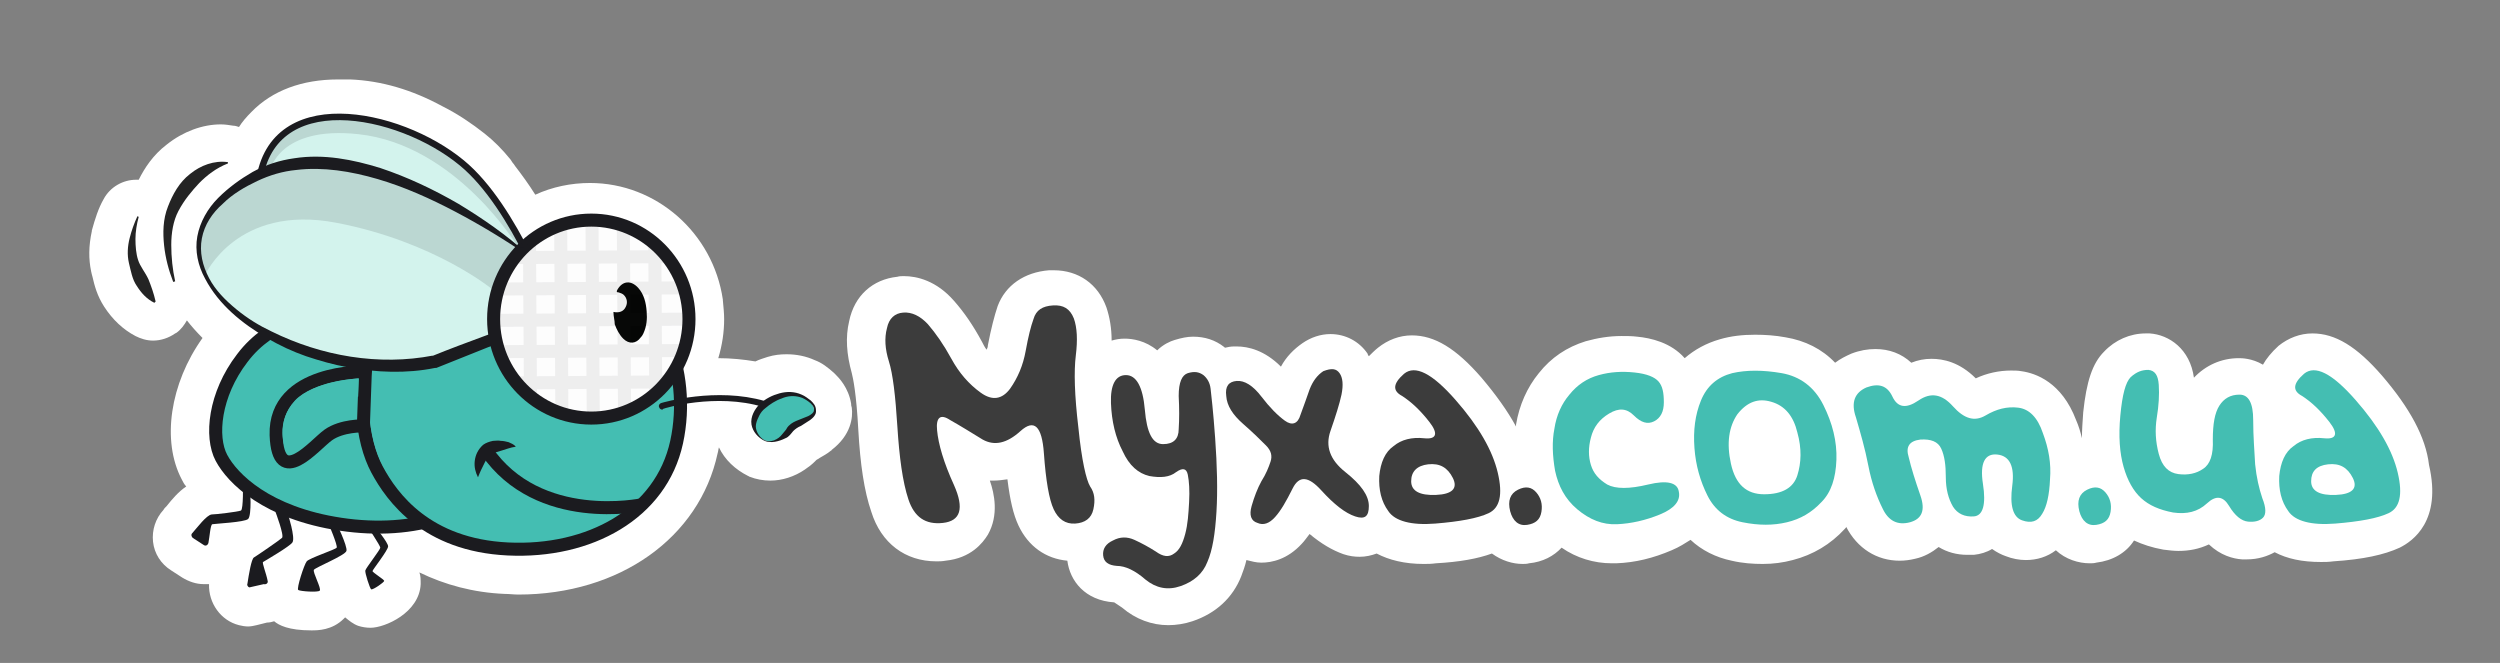
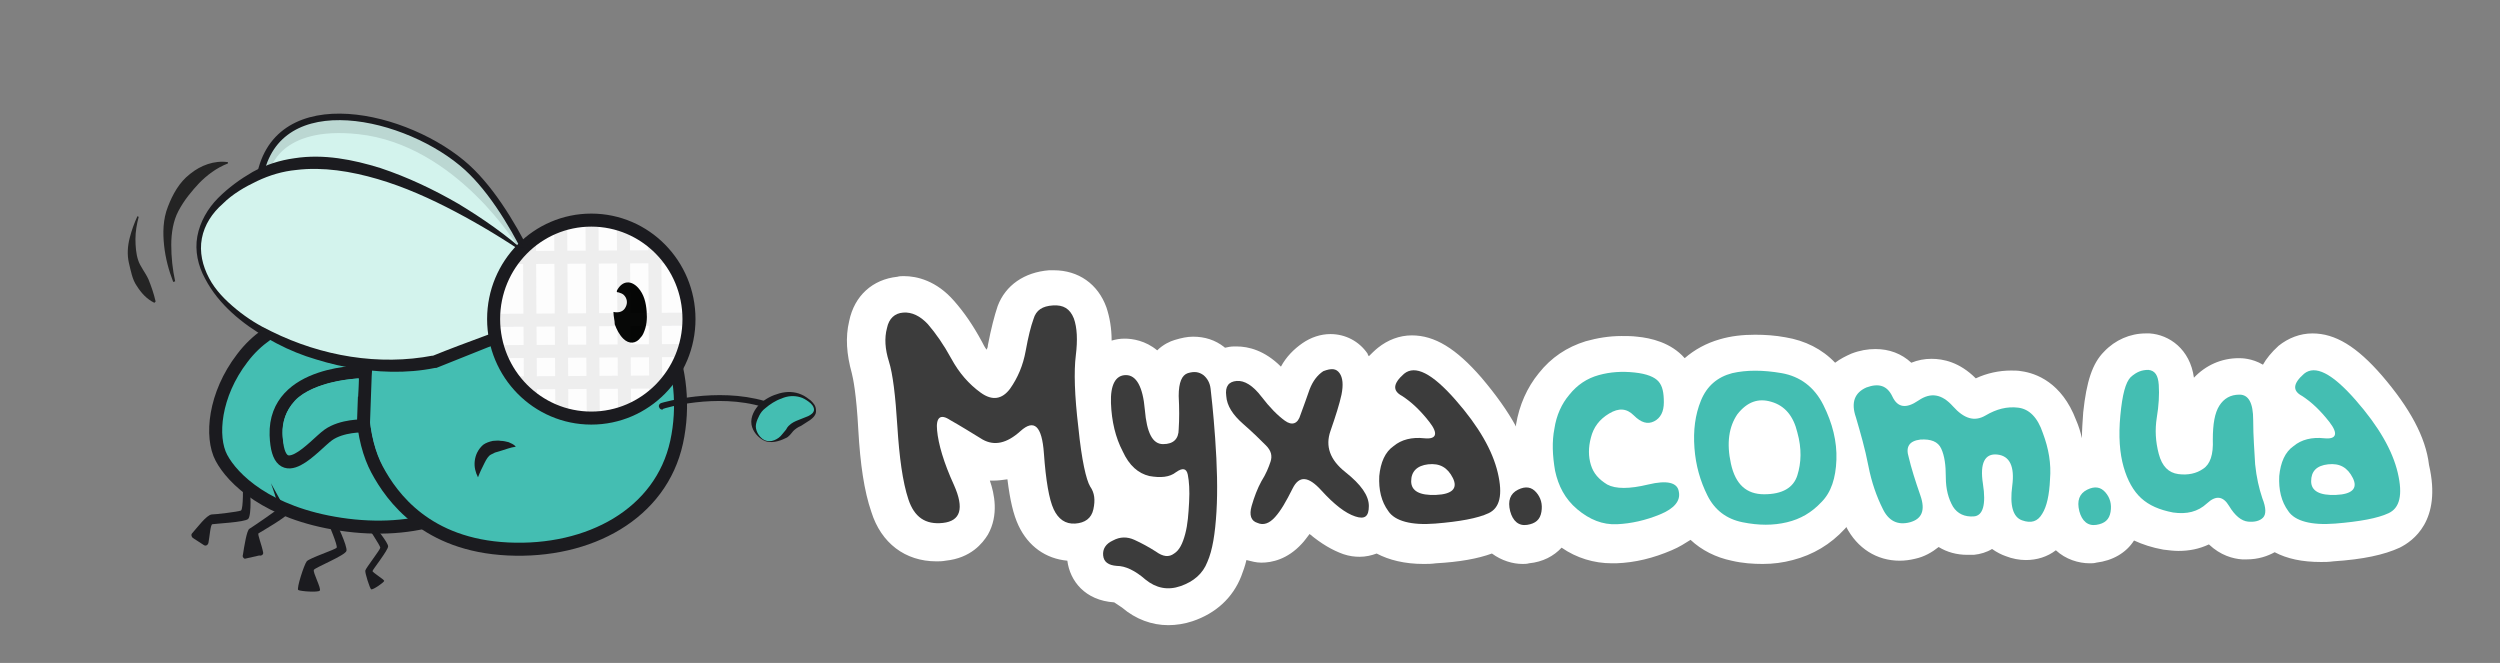
<svg xmlns="http://www.w3.org/2000/svg" xmlns:xlink="http://www.w3.org/1999/xlink" version="1.1" id="Слой_1" x="0px" y="0px" viewBox="0 0 383.9 101.8" style="enable-background:new 0 0 383.9 101.8;" xml:space="preserve">
  <rect x="0" y="0" width="383.9" height="101.8" fill="#808080" stroke="none" />
  <style type="text/css">
	.st0{fill:#FFFFFF;}
	.st1{opacity:0.33;fill:#44BEB2;}
	.st2{fill:#F3F3F3;stroke:#1B1B1F;stroke-miterlimit:10;}
	.st3{fill:#F3F3F3;}
	.st4{fill:#1B1B1F;}
	.st5{fill:#44BEB2;stroke:#1B1B1F;stroke-width:2;stroke-miterlimit:10;}
	.st6{fill:#44BEB2;}
	.st7{fill:#FDFDFD;}
	.st8{fill:#050605;}
	.st9{fill:none;stroke:#1B1B1F;stroke-width:2;stroke-miterlimit:10;}
	.st10{fill:none;stroke:#1B1B1F;stroke-linecap:round;stroke-linejoin:round;stroke-miterlimit:10;}
	.st11{fill:#3C3C3C;}
	.st12{fill:#242424;}
	.st13{fill:#D3F3ED;stroke:#1B1B1F;stroke-miterlimit:10;}
	.st14{fill:#D3F3ED;}
	.st15{opacity:7.000000e-02;clip-path:url(#SVGID_2_);}
	.st16{opacity:0.13;fill:#1B1B1F;}
</style>
  <g>
    <path class="st0" d="M365.8,57.7c-3.9-4.5-7.2-6.5-10.7-6.5c-1.9,0-3.7,0.7-5.2,1.9c-1.1,1-1.9,2-2.4,2.9c-1.7-1-3.3-1-3.7-1   c-2.7,0-5.1,1.1-6.9,3c-0.6-4.4-3.8-6.6-6.8-6.8c-0.2,0-0.4,0-0.6,0c-2.4,0-4.7,1-6.4,2.8c-1.8,1.8-2.7,4.6-3.2,9.3   c-0.1,1.4-0.2,2.8-0.2,4c-0.2-0.9-0.5-1.9-0.9-2.8c-2.2-5.8-6.2-7.2-8.4-7.5c-0.5-0.1-1.1-0.1-1.6-0.1c-1.8,0-3.7,0.4-5.4,1.2   c-2.5-2.5-5-3-6.8-3c-1.1,0-2.1,0.2-3.1,0.6c-1.5-1.4-3.4-2.1-5.5-2.1c-1.2,0-2.4,0.2-3.7,0.7c-0.9,0.4-1.7,0.8-2.5,1.4   c-2-2.1-4.6-3.4-7.6-3.9c-1.6-0.3-3.2-0.4-4.7-0.4c-1.9,0-3.7,0.2-5.4,0.7c-2.1,0.6-3.9,1.6-5.4,2.9c-2.1-2.4-5.2-3.1-7.3-3.3   c-0.8-0.1-1.6-0.1-2.4-0.1c-1.9,0-3.7,0.3-5.5,0.8c-2.9,0.9-5.3,2.5-7.2,4.9c-1.8,2.2-3,4.9-3.5,7.9c0,0.1,0,0.2,0,0.3   c-1.3-2.4-3.1-4.9-5.3-7.5c-3.9-4.5-7.2-6.5-10.7-6.5c-1.9,0-3.7,0.7-5.2,1.9c-0.5,0.4-1,0.9-1.4,1.3c-0.1-0.1-0.2-0.3-0.2-0.4   c-1.3-1.9-3.4-3-5.7-3c-1.5,0-3,0.5-4.3,1.4c-1.3,0.9-2.5,2.1-3.3,3.6c-2.5-2.5-5-3.1-6.8-3.1c-0.1,0-0.3,0-0.4,0   c-0.5,0-1,0.1-1.4,0.2c0,0-0.1-0.1-0.1-0.1c-1.4-1.1-3-1.6-4.8-1.6c-0.9,0-1.8,0.2-2.8,0.5c-0.7,0.2-1.8,0.7-2.7,1.6   c-1.8-1.5-3.8-1.8-5-1.8h0c-0.7,0-1.3,0.1-2,0.3c0-1.9-0.3-3.6-0.8-5.1c-1.3-3.6-4.3-5.7-8.1-5.7c-0.2,0-0.5,0-0.7,0   c-3.8,0.3-6.7,2.3-7.9,5.5c-0.5,1.5-1,3.4-1.5,6c0,0.3-0.1,0.5-0.2,0.7c-0.3-0.4-0.5-0.8-0.7-1.2c-1.4-2.6-2.8-4.6-4.3-6.3   c-2.7-3.1-5.7-3.8-7.7-3.8c-0.3,0-0.7,0-1,0.1c-3.8,0.4-6.6,2.9-7.4,6.8c-0.6,2.5-0.4,5.1,0.4,8c0.2,0.8,0.7,3.1,1,8.7   c0.3,5.3,0.9,9.4,2,12.6c1.5,4.8,5.2,7.6,10,7.6c0.4,0,0.9,0,1.4-0.1c3.9-0.4,5.7-2.7,6.5-4c1.7-3,1-6.3,0.3-8.3c0.2,0,0.4,0,0.6,0   c0.7,0,1.4-0.1,2.1-0.2c0.4,3.2,0.9,5.4,1.7,7.1c1.5,3.2,4.2,5.1,7.5,5.4c0.4,3.1,2.7,6.1,7.2,6.4c0.1,0.1,0.5,0.3,1.2,0.8   c2.1,1.8,4.6,2.7,7.1,2.7c0,0,0,0,0,0c1.2,0,2.5-0.2,3.7-0.6c3.6-1.2,6.2-3.6,7.5-6.9c0.3-0.8,0.6-1.6,0.8-2.5   c0.8,0.2,1.5,0.4,2.3,0.4c1.6,0,4-0.5,6.2-2.9c0.4-0.4,0.8-1,1.2-1.5c1.8,1.5,3.5,2.5,5.2,3.1c0.9,0.3,1.7,0.4,2.5,0.4c0,0,0,0,0,0   c0.9,0,1.8-0.2,2.6-0.5c1.9,1,4.3,1.6,7.2,1.6h0c0.6,0,1.2,0,1.9-0.1c3.6-0.2,6.4-0.7,8.6-1.5c1.5,1.1,3.2,1.6,4.7,1.6c0,0,0,0,0,0   c0.3,0,0.7,0,1-0.1c2.1-0.2,3.8-1.1,5-2.4c2.3,1.6,5,2.4,7.7,2.4c0.2,0,0.5,0,0.7,0c2.9-0.1,5.7-0.8,8.5-2c1.2-0.5,2.1-1.1,2.9-1.6   c1.7,1.6,3.9,2.7,6.3,3.2c1.7,0.4,3.3,0.5,4.8,0.5h0c1.6,0,3.1-0.2,4.6-0.6c3.1-0.8,5.8-2.4,8-4.8c0.1-0.1,0.2-0.2,0.2-0.3   c1.7,3.3,4.7,5.2,8.2,5.2c0.8,0,1.6-0.1,2.4-0.3c1.4-0.3,2.6-1,3.6-1.8c1.3,0.8,2.8,1.2,4.4,1.2c0.3,0,0.7,0,1,0   c1-0.1,2-0.4,2.8-0.9c0.7,0.5,1.5,0.9,2.1,1.1c1,0.4,2.1,0.6,3.1,0.6c1.7,0,3.3-0.5,4.6-1.5c1.5,1.4,3.5,2,5.2,2c0,0,0,0,0,0   c0.3,0,0.7,0,1-0.1c2.5-0.3,4.6-1.5,5.8-3.4c1.3,0.6,2.8,1.1,4.5,1.4c0.8,0.1,1.6,0.2,2.3,0.2c1.7,0,3.2-0.3,4.7-1   c1.8,1.7,3.7,2.2,5.1,2.3c0.2,0,0.5,0,0.7,0c1.8,0,3.2-0.5,4.3-1.1c1.9,1,4.2,1.5,7.1,1.5h0c0.6,0,1.2,0,1.9-0.1   c4.6-0.3,7.8-1,10.2-2.1c2-1,6.5-4.1,4.5-12.7C372.5,67.1,370,62.6,365.8,57.7z" />
-     <path class="st0" d="M130.7,62c-0.4-2.5-1.9-4-2.4-4.5c-0.1-0.1-0.1-0.1-0.2-0.2c-1-0.9-1.9-1.6-3-2c-1.3-0.6-2.8-0.9-4.3-0.9   c-1,0-1.9,0.1-2.9,0.4c-0.6,0.2-1.3,0.4-1.9,0.7c-1.8-0.3-3.7-0.5-5.7-0.5c0.6-2,0.9-4,0.9-6c0-0.9-0.1-1.8-0.2-2.9   c0,0,0-0.1,0-0.1c-1.5-10.2-10.2-17.9-20.4-17.9c-2.9,0-5.8,0.6-8.4,1.8c-1-1.6-2.1-3.1-3.1-4.4c0,0-0.2-0.3-0.2-0.3   c-0.2-0.2-0.3-0.4-0.5-0.7c-1.3-1.6-2.6-2.9-4-4c-1.9-1.5-4.1-3-6.5-4.2c-4.6-2.5-9.3-3.9-14.1-4.1c-0.2,0-0.7,0-0.7,0   c-0.2,0-0.3,0-0.6,0c0,0-0.4,0-0.6,0c-5.5,0-10.1,1.7-13.3,5c-0.8,0.8-1.4,1.5-1.9,2.3c-0.3-0.1-0.6-0.2-0.9-0.2   c-0.6-0.1-1.3-0.2-1.9-0.2c-2.8,0-5.8,1.1-8.3,3.1c-2.1,1.6-3.4,3.6-4.3,5.4c-0.1,0-0.3,0-0.4,0c-2,0-4,1.1-5,3   c-0.8,1.4-1.3,3-1.8,4.8c0,0,0,0.1,0,0.1c-0.5,2.3-0.5,4.3-0.1,6.2c0,0.1,0.2,0.8,0.2,0.8c0.3,1.3,0.7,2.9,1.8,4.6   c1.3,2,2.9,3.5,4.8,4.5c0.8,0.4,1.7,0.7,2.7,0.7c1.2,0,2.4-0.4,3.4-1.1l0.2-0.1c0.7-0.5,1.2-1.2,1.6-1.9c0.7,0.9,1.5,1.8,2.4,2.7   c-5,7-6.3,15.8-3.2,21.7c0.2,0.4,0.4,0.8,0.7,1.1c-1.2,0.8-2.2,2-3,3c-0.2,0.2-0.4,0.4-0.5,0.6c-1.2,1.3-1.8,3.1-1.6,4.9   c0.2,1.8,1.2,3.4,2.8,4.4l1.7,1.1c1,0.6,2.1,1,3.3,1c0.3,0,0.5,0,0.8,0c-0.1,2.9,1.8,5.6,4.6,6.3c0.4,0.1,0.9,0.2,1.4,0.2   c0.4,0,0.9-0.1,1.3-0.2l1.6-0.4c0.4,0,0.8-0.1,1.1-0.2c0.7,0.6,2.2,1.4,5.7,1.4c1,0,3.2,0,5-1.8c0.1-0.1,0.1-0.1,0.2-0.2   c0.6,0.5,1.2,1,2,1.3c0.6,0.2,1.3,0.3,1.9,0.3c2.2,0,7.5-2.3,7.7-6.7c0-0.7,0-1.3-0.2-1.8c3.9,1.9,8.3,3.1,13.1,3.3   c0.7,0,1.4,0.1,2.1,0.1c15.5,0,27.8-8.7,30.6-21.7c0.1-0.3,0.1-0.6,0.2-0.9c0.9,1.9,2.5,3.4,4.5,4.4c0.1,0,0.1,0.1,0.2,0.1   c1,0.4,2.1,0.6,3.2,0.6c1.8,0,3.7-0.6,5.3-1.7c0.6-0.4,1.1-0.8,1.5-1.2c0.1-0.1,0.2-0.2,0.3-0.3c0.1,0,0.1-0.1,0.2-0.1   c0,0,0.3-0.2,0.3-0.2c0.5-0.3,1.1-0.6,1.7-1.1c0,0,0.1,0,0.1-0.1c3-2.3,3.3-5,3.1-6.5C130.7,62.3,130.7,62.2,130.7,62z" />
  </g>
  <g>
    <g>
      <path class="st11" d="M161.7,46.9c1.6-0.1,2.6,0.5,3.2,2c0.5,1.4,0.6,3.3,0.3,5.7c-0.3,2.4-0.2,6.1,0.4,11.1c0.5,5,1.2,8,1.8,9    c0.7,1,0.8,2.1,0.5,3.5c-0.3,1.4-1.3,2.1-2.8,2.2c-1.5,0.1-2.6-0.7-3.3-2.2c-0.7-1.5-1.2-4.4-1.5-8.6s-1.5-5.3-3.6-3.4    c-2.1,1.9-4,2.3-5.8,1.3c-1.8-1.1-3.4-2.1-5-3c-1.5-1-2.2-0.4-2,1.6c0.2,2.1,1,4.9,2.6,8.4c1.6,3.6,1,5.5-1.7,5.8    c-2.7,0.3-4.4-0.9-5.3-3.6s-1.4-6.5-1.7-11.2c-0.3-4.8-0.7-8.1-1.3-10c-0.6-1.9-0.7-3.6-0.3-5.1c0.3-1.5,1.2-2.3,2.5-2.4    c1.3-0.1,2.6,0.5,3.8,1.8c1.2,1.4,2.4,3.1,3.6,5.3c1.2,2.2,2.7,3.9,4.5,5.2c1.8,1.3,3.3,1,4.5-0.6c1.2-1.7,2-3.6,2.4-5.8    c0.4-2.2,0.8-3.8,1.2-4.9C159.1,47.6,160.1,47,161.7,46.9z" />
      <path class="st11" d="M182.4,57.3c1-0.3,1.7-0.2,2.4,0.3c0.6,0.5,1,1.2,1.1,2.1c0.1,0.9,0.4,3.4,0.7,7.6c0.3,4.2,0.4,8,0.2,11.3    c-0.2,3.3-0.6,5.9-1.4,7.7c-0.7,1.8-2.1,3-4.1,3.7c-2,0.7-3.8,0.3-5.4-1c-1.6-1.4-3.1-2.1-4.4-2.1c-1.3-0.1-2-0.6-2.1-1.6    c-0.1-1,0.4-1.8,1.5-2.3c1.1-0.6,2.2-0.6,3.3-0.1c1.1,0.5,2.2,1.1,3.3,1.8c1.1,0.8,2,0.9,2.8,0.3c0.8-0.5,1.3-1.5,1.7-3    s0.5-3.1,0.6-4.9c0.1-1.8,0-3.2-0.2-4.2c-0.2-1-0.8-1.1-1.8-0.4c-1,0.8-2.4,0.9-4.1,0.6c-1.7-0.4-3.1-1.6-4.1-3.8    c-1.1-2.1-1.7-4.6-1.8-7.4c-0.1-2.8,0.7-4.3,2.3-4.3c1.6,0,2.6,1.8,2.9,5.3c0.3,3.6,1.2,5.3,2.8,5.3s2.4-0.8,2.4-2.3    c0.1-1.5,0.1-3.2,0-5.1C181,58.7,181.5,57.6,182.4,57.3z" />
      <path class="st11" d="M205.7,57.3c0.5,0.7,0.6,1.8,0.3,3.3c-0.3,1.4-0.9,3.3-1.7,5.6c-0.8,2.3-0.1,4.4,2.3,6.3    c2.4,1.9,3.6,3.6,3.6,5.2s-0.6,2.1-2.1,1.6c-1.5-0.5-3.2-1.8-5.2-4c-2-2.2-3.4-2.3-4.4-0.3c-1,2-1.8,3.4-2.7,4.4s-1.8,1.3-2.7,0.9    c-1-0.3-1.3-1.2-0.9-2.6c0.4-1.4,0.9-2.7,1.5-3.8c0.7-1.1,1.1-2.1,1.4-3c0.3-0.9,0.1-1.7-0.7-2.5s-1.9-1.9-3.5-3.3    c-1.6-1.4-2.5-2.8-2.6-4.3c-0.2-1.5,0.4-2.2,1.6-2.3s2.5,0.7,3.8,2.4c1.3,1.7,2.5,2.9,3.6,3.7c1.1,0.8,2,0.5,2.4-0.9    c0.5-1.4,1-2.7,1.4-3.9c0.5-1.3,1.2-2.2,2.1-2.8C204.5,56.5,205.2,56.6,205.7,57.3z" />
      <path class="st11" d="M215.6,57.4c1.7-1.4,4.3-0.1,7.9,4s5.7,7.8,6.5,11.2s0.3,5.4-1.4,6.2c-1.7,0.8-4.5,1.3-8.2,1.6    c-3.7,0.3-6.2-0.4-7.2-1.9c-1.1-1.5-1.5-3.3-1.4-5.4c0.2-2.1,0.9-3.7,2.2-4.6c1.2-1,2.8-1.4,4.7-1.2c1.9,0.2,2.2-0.7,0.8-2.5    c-1.4-1.8-2.8-3.1-4.2-4C213.8,60,213.9,58.9,215.6,57.4z M216.7,73.9c0,1.5,1.3,2.2,3.8,2.1s3.4-1,2.6-2.6    c-0.8-1.6-2-2.3-3.8-2.1C217.6,71.5,216.7,72.4,216.7,73.9z" />
      <path class="st11" d="M233.1,75.2c1.2-0.6,2.1-0.4,2.8,0.4c0.7,0.8,1,1.8,0.8,3s-0.9,1.8-2.2,2c-1.3,0.2-2.2-0.6-2.6-2.1    C231.5,76.9,231.9,75.8,233.1,75.2z" />
      <path class="st6" d="M251,57.2c1.9,0.2,3.1,0.7,3.7,1.4c0.6,0.7,0.8,1.7,0.8,3.2c0,1.4-0.5,2.4-1.5,2.9c-1,0.5-2,0.2-3.1-0.9    c-1.1-1.1-2.3-1.2-3.8-0.3c-1.5,0.9-2.4,2.1-2.8,3.7c-0.4,1.5-0.4,2.9,0,4.2s1.2,2.2,2.5,3c1.3,0.7,3.4,0.7,6.3,0    c2.9-0.7,4.5-0.3,4.7,1.1c0.3,1.4-0.7,2.6-2.9,3.5c-2.2,0.9-4.4,1.4-6.6,1.5c-2.2,0.1-4.2-0.7-6.1-2.3s-2.9-3.6-3.4-5.9    c-0.4-2.3-0.5-4.5-0.1-6.5c0.3-2,1.1-3.8,2.3-5.2c1.2-1.5,2.7-2.5,4.5-3C247.3,57.1,249.1,57,251,57.2z" />
      <path class="st6" d="M273.6,57.3c2.8,0.5,5,2.1,6.4,4.9c1.4,2.8,2.1,5.6,2,8.4c-0.1,2.8-0.8,5-2.3,6.5c-1.5,1.6-3.2,2.6-5.3,3.1    c-2.1,0.5-4.3,0.5-6.8,0c-2.5-0.5-4.3-1.9-5.4-4.1c-1.1-2.2-1.8-4.6-2-7.3c-0.2-2.7,0.1-5.1,1-7.3c0.9-2.2,2.5-3.6,4.8-4.2    C268.2,56.8,270.7,56.8,273.6,57.3z M265.8,71.2c0.7,3.2,2.4,4.7,5.1,4.7c2.8,0,4.5-1,5.1-2.9c0.6-1.9,0.7-4.1,0-6.6    c-0.6-2.5-1.9-4.1-4-4.7c-2-0.6-3.7,0-5.2,1.9C265.5,65.5,265.1,68,265.8,71.2z" />
      <path class="st6" d="M286.6,59.5c1.9-0.7,3.2-0.3,4,1.4c0.8,1.7,2.1,1.9,4,0.6c1.9-1.3,3.6-1,5.3,0.9c1.7,1.9,3.3,2.4,5,1.4    c1.7-1,3.3-1.4,5-1.2c1.7,0.2,3,1.5,3.8,3.9c0.9,2.4,1.3,4.7,1.1,7.1c-0.1,2.4-0.5,4.2-1.2,5.3c-0.7,1.2-1.7,1.5-3.1,1    c-1.4-0.5-1.9-2.3-1.5-5.3s-0.4-4.6-2.3-4.8c-1.9-0.2-2.7,1.3-2.2,4.5c0.5,3.2,0,4.9-1.4,5c-1.4,0.1-2.5-0.4-3.2-1.5    c-0.7-1.2-1.1-2.7-1.1-4.5c0-1.9-0.2-3.3-0.7-4.4c-0.5-1.1-1.6-1.5-3.2-1.4c-1.7,0.2-2.3,1.1-1.8,2.7c0.4,1.7,1,3.6,1.8,5.9    s0.2,3.6-1.6,4.1c-1.9,0.5-3.3-0.2-4.2-2.1c-0.9-1.8-1.7-4-2.2-6.6s-1.2-5-1.9-7.4C284.2,61.8,284.8,60.3,286.6,59.5z" />
      <path class="st6" d="M320.5,75.2c1.2-0.6,2.1-0.4,2.8,0.4c0.7,0.8,1,1.8,0.8,3s-0.9,1.8-2.2,2c-1.3,0.2-2.2-0.6-2.6-2.1    C318.9,76.9,319.3,75.8,320.5,75.2z" />
      <path class="st6" d="M329.9,56.8c1,0.1,1.5,0.8,1.6,2.3s0,3.2-0.3,5c-0.3,1.9-0.2,3.7,0.3,5.6c0.5,1.9,1.5,2.9,3,3.1    c1.5,0.2,2.8-0.1,3.8-0.8c1.1-0.7,1.6-2.2,1.5-4.5c0-2.4,0.3-4.1,1-5.2c0.7-1.1,1.7-1.7,3.1-1.7s2.1,1.3,2.1,3.9    c0,2.6,0.2,4.8,0.3,6.8c0.2,2,0.6,3.7,1.1,5.2c0.6,1.5,0.6,2.5,0.1,3c-0.5,0.5-1.3,0.7-2.3,0.6c-1-0.1-2-0.9-2.9-2.4    c-0.9-1.5-2-1.7-3.4-0.4c-1.4,1.3-3.1,1.7-5.2,1.4c-2.1-0.4-3.7-1.1-4.9-2.2c-1.2-1.1-2.1-2.7-2.7-4.8c-0.6-2.1-0.8-4.7-0.5-7.9    c0.3-3.2,0.8-5.1,1.6-5.9C328.1,57.1,328.9,56.8,329.9,56.8z" />
      <path class="st6" d="M353.8,57.4c1.7-1.4,4.3-0.1,7.9,4s5.7,7.8,6.5,11.2s0.3,5.4-1.4,6.2c-1.7,0.8-4.5,1.3-8.2,1.6    c-3.7,0.3-6.2-0.4-7.2-1.9c-1.1-1.5-1.5-3.3-1.4-5.4c0.2-2.1,0.9-3.7,2.2-4.6c1.2-1,2.8-1.4,4.7-1.2c1.9,0.2,2.2-0.7,0.8-2.5    c-1.4-1.8-2.8-3.1-4.2-4C352,60,352.1,58.9,353.8,57.4z M354.9,73.9c0,1.5,1.3,2.2,3.8,2.1s3.4-1,2.6-2.6c-0.8-1.6-2-2.3-3.8-2.1    C355.7,71.5,354.9,72.4,354.9,73.9z" />
    </g>
    <g>
      <path class="st5" d="M48.5,48.4c0,0-6.8,0.6-11.3,6.6c-4.3,5.6-4.9,12.1-3.2,15.3c1.7,3.2,7,8.5,18.3,10.2S74,79,77,71.5    c3-7.5-0.6-16.3-7.7-18.2C62.2,51.5,57.3,47.7,48.5,48.4z" />
      <path class="st5" d="M70,39.8c0,0-8.5,2-12.1,10.9s-2.3,17.1,0,21.4S65.5,83.7,78,84.3s23.5-5.4,25.9-16.4s-2.6-22.9-10.6-24.4    S79.5,37.4,70,39.8z" />
      <g>
        <path class="st6" d="M93.6,78.2c-4,2-8.8,3-13.9,2.7c-11.3-0.6-16.2-7.2-18.2-11c-2-3.8-3.3-11.2,0-19.2c3.3-8,11-9.8,11-9.8     c1.4-0.3,2.7-0.5,4-0.6c-1.8-0.1-4.2-0.2-6.4,0.3c0,0-7.9,2-11.3,10.6c-3.4,8.5-2.2,16.3,0,20.3c2.2,4,7.4,11,19.4,11.6     c6.8,0.3,13-1.3,17.6-4.7" />
      </g>
      <path class="st4" d="M38.4,75c0,0,0.3,4.1-0.3,4.7c-0.6,0.5-4.9,0.7-5.5,0.8c-0.3,0.1-0.4,1.9-0.6,2.9c-0.1,0.3-0.4,0.5-0.7,0.3    l-1.7-1.1c-0.2-0.2-0.3-0.5-0.1-0.7c0.8-0.9,2.2-2.8,3-2.9c0.6,0,4-0.4,4.5-0.6c0.4-0.2,0.3-4.2,0.3-4.2L38.4,75z" />
-       <path class="st4" d="M44.2,78.9c0,0,1.2,3.7,0.7,4.4c-0.4,0.6-4,2.7-4.5,3c-0.2,0.1,0.5,1.8,0.7,2.9c0.1,0.3-0.2,0.6-0.6,0.5    l-2.2,0.5c-0.3-0.1-0.4-0.4-0.3-0.6c0.2-1.3,0.6-3.8,1-4c0.5-0.3,4-2.7,4.3-3c0.4-0.3-1-4-1-4L44.2,78.9z" />
+       <path class="st4" d="M44.2,78.9c-0.4,0.6-4,2.7-4.5,3c-0.2,0.1,0.5,1.8,0.7,2.9c0.1,0.3-0.2,0.6-0.6,0.5    l-2.2,0.5c-0.3-0.1-0.4-0.4-0.3-0.6c0.2-1.3,0.6-3.8,1-4c0.5-0.3,4-2.7,4.3-3c0.4-0.3-1-4-1-4L44.2,78.9z" />
      <path class="st4" d="M50.4,80.3c0,0,1.5,3.5,1.3,3.8s-4.2,1.6-4.6,2.1c-0.4,0.5-1.6,4.2-1.3,4.4c0.3,0.2,3,0.4,3.3,0.1    s-1.1-2.8-0.9-3.2c0.3-0.4,4.8-2.2,5-2.9c0.2-0.7-1.6-4.4-1.6-4.4L50.4,80.3z" />
      <path class="st4" d="M56.4,80.8c0,0,2,3,2,3.3s-2.2,3.1-2.3,3.5c-0.1,0.3,0.7,2.8,0.9,2.9c0.3,0.1,2-1.1,2-1.3    c0-0.2-1.8-1.3-1.8-1.5c0-0.2,2.4-3.2,2.4-3.8c0-0.6-2-3-2-3L56.4,80.8z" />
      <g>
        <path class="st4" d="M101.7,62.9c-0.2,0-0.4-0.1-0.5-0.4c-0.1-0.3,0.1-0.5,0.3-0.6c0.3-0.1,8.5-2.5,16-0.3     c0.3,0.1,0.4,0.4,0.3,0.6c-0.1,0.3-0.4,0.4-0.6,0.3c-7.2-2.2-15.3,0.2-15.4,0.3C101.8,62.9,101.7,62.9,101.7,62.9z" />
      </g>
      <g>
        <g>
          <path class="st6" d="M117.4,67.6c1.5,0.6,3.1-0.6,3.8-1.7c0.8-1.1,3.6-1.5,3.8-2.8s-2.8-4.2-6.8-1.7      C114.2,63.9,115.8,66.9,117.4,67.6z" />
        </g>
        <g>
          <path class="st4" d="M117.4,67.6c0.5,0.2,1,0.2,1.5,0c0.5-0.2,0.9-0.5,1.2-0.9c0.2-0.2,0.3-0.4,0.5-0.6c0.2-0.2,0.2-0.4,0.5-0.7      c0.5-0.5,1-0.7,1.5-0.9c0.5-0.2,1-0.4,1.5-0.6c0.4-0.2,0.9-0.5,0.9-1c0-0.5-0.4-0.9-0.8-1.2c-0.4-0.3-0.9-0.6-1.3-0.7      c-1-0.3-2-0.2-2.9,0.2c-0.9,0.3-1.8,0.9-2.5,1.5c-0.4,0.3-0.7,0.7-0.9,1.1c-0.2,0.4-0.4,0.8-0.5,1.3      C115.9,66,116.5,67.1,117.4,67.6z M117.4,67.7c-1-0.5-1.8-1.4-2-2.5c-0.2-1.2,0.5-2.4,1.3-3.2c0.9-0.8,1.9-1.3,3-1.6      c1.1-0.3,2.3-0.3,3.4,0.2c0.5,0.2,1,0.6,1.4,0.9c0.4,0.4,0.8,0.8,0.8,1.5c0.1,0.7-0.5,1.2-0.9,1.5c-0.5,0.3-0.9,0.6-1.4,0.9      c-0.5,0.2-0.9,0.5-1.2,0.8c-0.1,0.1-0.3,0.4-0.5,0.6c-0.2,0.2-0.4,0.4-0.7,0.5C119.6,67.8,118.4,68.1,117.4,67.7z" />
        </g>
      </g>
      <path class="st13" d="M85,48.3c0,0-46.8-4.1-45.3-19.7S61.2,17,70.9,25C79.2,31.8,85,48.3,85,48.3z" />
      <g>
        <path class="st14" d="M81,39.1c0,0-25.4-20.8-42.1-12c-22.8,12,4.9,32.7,27.7,28.3l16.1-6.2L81,39.1z" />
        <path class="st4" d="M81,39.2c-3.5-2.4-7.3-4.7-11.1-6.7c-3.8-2-7.8-3.8-11.9-5c-4.1-1.2-8.4-1.9-12.5-1.4     c-2.1,0.2-4.1,0.8-6,1.7c-1.9,0.9-3.8,2-5.3,3.5c-1.6,1.4-2.8,3.2-3.2,5.3c-0.4,2.1,0.1,4.2,1.1,6.1c1,1.9,2.5,3.4,4.2,4.8     c1.7,1.4,3.5,2.5,5.4,3.4c7.7,3.8,16.5,5.3,24.8,3.7l-0.2,0.1c2.7-1.1,5.4-2.1,8.1-3.1c2.7-1,5.4-2,8.1-3l-0.5,1     c-0.2-1.7-0.4-3.3-0.5-5C81.2,42.7,81.1,41,81,39.2z M81.1,39.1c0.5,1.6,0.9,3.2,1.3,4.9c0.4,1.7,0.8,3.4,1.2,5.1l0.1,0.7     l-0.7,0.3c-2.7,1.1-5.3,2.2-8,3.2c-2.7,1.1-5.3,2.1-8,3.2l-0.1,0l-0.1,0c-4.4,0.9-9,0.7-13.4-0.1c-2.2-0.4-4.3-1-6.4-1.7     C45,54,43,53.1,41,51.9c-3.8-2.2-7.4-5.1-9.5-9.1c-1.1-2-1.6-4.3-1.2-6.5c0.4-2.2,1.6-4.3,3.2-5.9c1.6-1.6,3.4-2.9,5.3-4     c2-1.1,4.2-1.8,6.4-2.1c4.5-0.7,9,0.2,13.2,1.5c4.2,1.4,8.2,3.3,12,5.5C74.2,33.6,77.8,36.1,81.1,39.1z" />
      </g>
      <g>
        <path class="st7" d="M76.1,48.6C76.4,40.1,83,35,89,34.3c5-0.6,9.3,1,12.8,4.7c2.8,3,4.2,6.7,3.9,10.9c-0.5,8.5-7.7,14.4-15.7,14     C82.2,63.4,75.7,56.4,76.1,48.6z" />
        <path class="st8" d="M94.2,47.9c0.9,0.2,1.6-0.1,1.9-0.8c0.3-0.6,0.2-1.3-0.3-1.8c-0.2-0.2-0.5-0.3-0.8-0.4     c-0.4,0-0.3-0.2-0.2-0.4c0.8-1.4,2.1-1.5,3.2-0.3c0.9,1,1.2,2.3,1.3,3.6c0.1,1.2,0,2.3-0.5,3.4c-0.1,0.2-0.2,0.4-0.4,0.6     c-0.7,1-1.8,1.1-2.7,0.2c-0.6-0.6-1-1.4-1.3-2.2C94.4,49.2,94.2,48.6,94.2,47.9z" />
        <ellipse class="st9" cx="90.8" cy="49" rx="15" ry="15.2" />
        <g>
          <defs>
            <ellipse id="SVGID_1_" cx="90.9" cy="49" rx="15" ry="15.2" />
          </defs>
          <clipPath id="SVGID_2_">
            <use xlink:href="#SVGID_1_" style="overflow:visible;" />
          </clipPath>
          <g class="st15">
            <g>
              <rect x="68.7" y="38.5" transform="matrix(1 -6.347528e-03 6.347528e-03 1 -0.249 0.559)" class="st4" width="38.5" height="2" />
            </g>
            <g>
-               <rect x="70.2" y="43.3" transform="matrix(1 -6.347528e-03 6.347528e-03 1 -0.279 0.569)" class="st4" width="38.5" height="2" />
-             </g>
+               </g>
            <g>
              <rect x="71.8" y="48.1" transform="matrix(1 -6.347528e-03 6.347528e-03 1 -0.31 0.579)" class="st4" width="38.5" height="2" />
            </g>
            <g>
              <rect x="73.3" y="52.9" transform="matrix(1 -6.347528e-03 6.347528e-03 1 -0.34 0.589)" class="st4" width="38.5" height="2" />
            </g>
            <g>
              <rect x="74.9" y="57.7" transform="matrix(1 -6.347528e-03 6.347528e-03 1 -0.37 0.599)" class="st4" width="38.5" height="2" />
            </g>
            <g>
              <rect x="99.6" y="26.7" transform="matrix(1 -6.383767e-03 6.383767e-03 1 -0.291 0.643)" class="st4" width="2" height="38.5" />
            </g>
            <g>
              <rect x="94.8" y="28.3" transform="matrix(1 -6.383767e-03 6.383767e-03 1 -0.301 0.613)" class="st4" width="2" height="38.5" />
            </g>
            <g>
              <rect x="90" y="29.8" transform="matrix(1 -6.383767e-03 6.383767e-03 1 -0.311 0.582)" class="st4" width="2" height="38.5" />
            </g>
            <g>
              <rect x="85.2" y="31.4" transform="matrix(1 -6.396458e-03 6.396458e-03 1 -0.322 0.552)" class="st4" width="2" height="38.5" />
            </g>
            <g>
              <rect x="80.4" y="32.9" transform="matrix(1 -6.396458e-03 6.396458e-03 1 -0.332 0.522)" class="st4" width="2" height="38.5" />
            </g>
          </g>
        </g>
      </g>
    </g>
    <path class="st5" d="M56.1,57.1c0,0-14-0.3-13.7,9.7c0.3,8.5,5.9,1.5,8,0c2.1-1.5,5.4-1.4,5.4-1.4L56.1,57.1z" />
-     <path class="st9" d="M98.6,77.5c0,0-15.9,3.4-23.9-8.3" />
    <path class="st4" d="M73.4,73.3c-0.4-0.8-0.6-1.6-0.5-2.5c0.1-0.9,0.5-1.8,1.3-2.5c0.4-0.3,1-0.5,1.5-0.6c0.4,0,0.8-0.1,1.2,0   c0.4,0,0.8,0.1,1.2,0.2c0.4,0.2,0.8,0.3,1.1,0.7c-0.8,0.1-1.5,0.4-2.2,0.6c-0.3,0.1-0.7,0.2-1,0.3c-0.2,0.1-0.4,0.2-0.6,0.3   c-0.4,0.2-0.7,0.7-1,1.3C74,71.9,73.7,72.5,73.4,73.3z" />
    <path class="st12" d="M26.6,43.3c-0.7-1.8-1.2-3.7-1.4-5.6c-0.2-1.9-0.2-4,0.6-6c0.7-1.8,1.7-3.7,3.4-5c1.6-1.3,3.7-2.1,5.8-1.8   l0,0.2c-1.8,0.7-3.2,1.8-4.4,3c-1.2,1.3-2.3,2.6-3.2,4.3c-0.8,1.5-1.1,3.4-1.1,5.2c0,1.9,0.2,3.8,0.6,5.6L26.6,43.3z" />
    <path class="st12" d="M23.7,46.5c-1.2-0.6-2-1.5-2.7-2.6c-0.7-1-0.9-2.3-1.2-3.5c-0.3-1.3-0.2-2.6,0.1-3.8c0.3-1.2,0.7-2.3,1.2-3.4   l0.2,0.1c-0.3,1.1-0.5,2.3-0.5,3.4c0,1.1,0.1,2.3,0.4,3.2c0.3,1,1.1,1.9,1.6,3c0.4,1,0.8,2.1,1.1,3.4L23.7,46.5z" />
-     <path class="st16" d="M31.5,42.2c0,0,4.9-10.9,20.1-8s24.1,10.3,24.1,10.3l4.2-6.1c0,0-19.7-14.5-34.3-13.2S29,38.5,31.5,42.2z" />
    <path class="st16" d="M40.1,26.4c0,0,1-8.5,12.6-8.4c11.7,0.1,20.4,8.7,22.1,11s5.7,9,5.7,9h-0.9c0,0-9.5-15.8-24.6-17.4   c-12.1-1.3-13.5,5.5-13.5,5.5L40.1,26.4z" />
    <path class="st6" d="M44.3,69.9c0,0,0.2-5.6,3.3-7.3c3.1-1.8,7.4-1.7,7.4-1.7l0.1-2.8c0,0-7,0.4-9.8,3.4   C42.3,64.8,43.5,68.7,44.3,69.9z" />
  </g>
</svg>